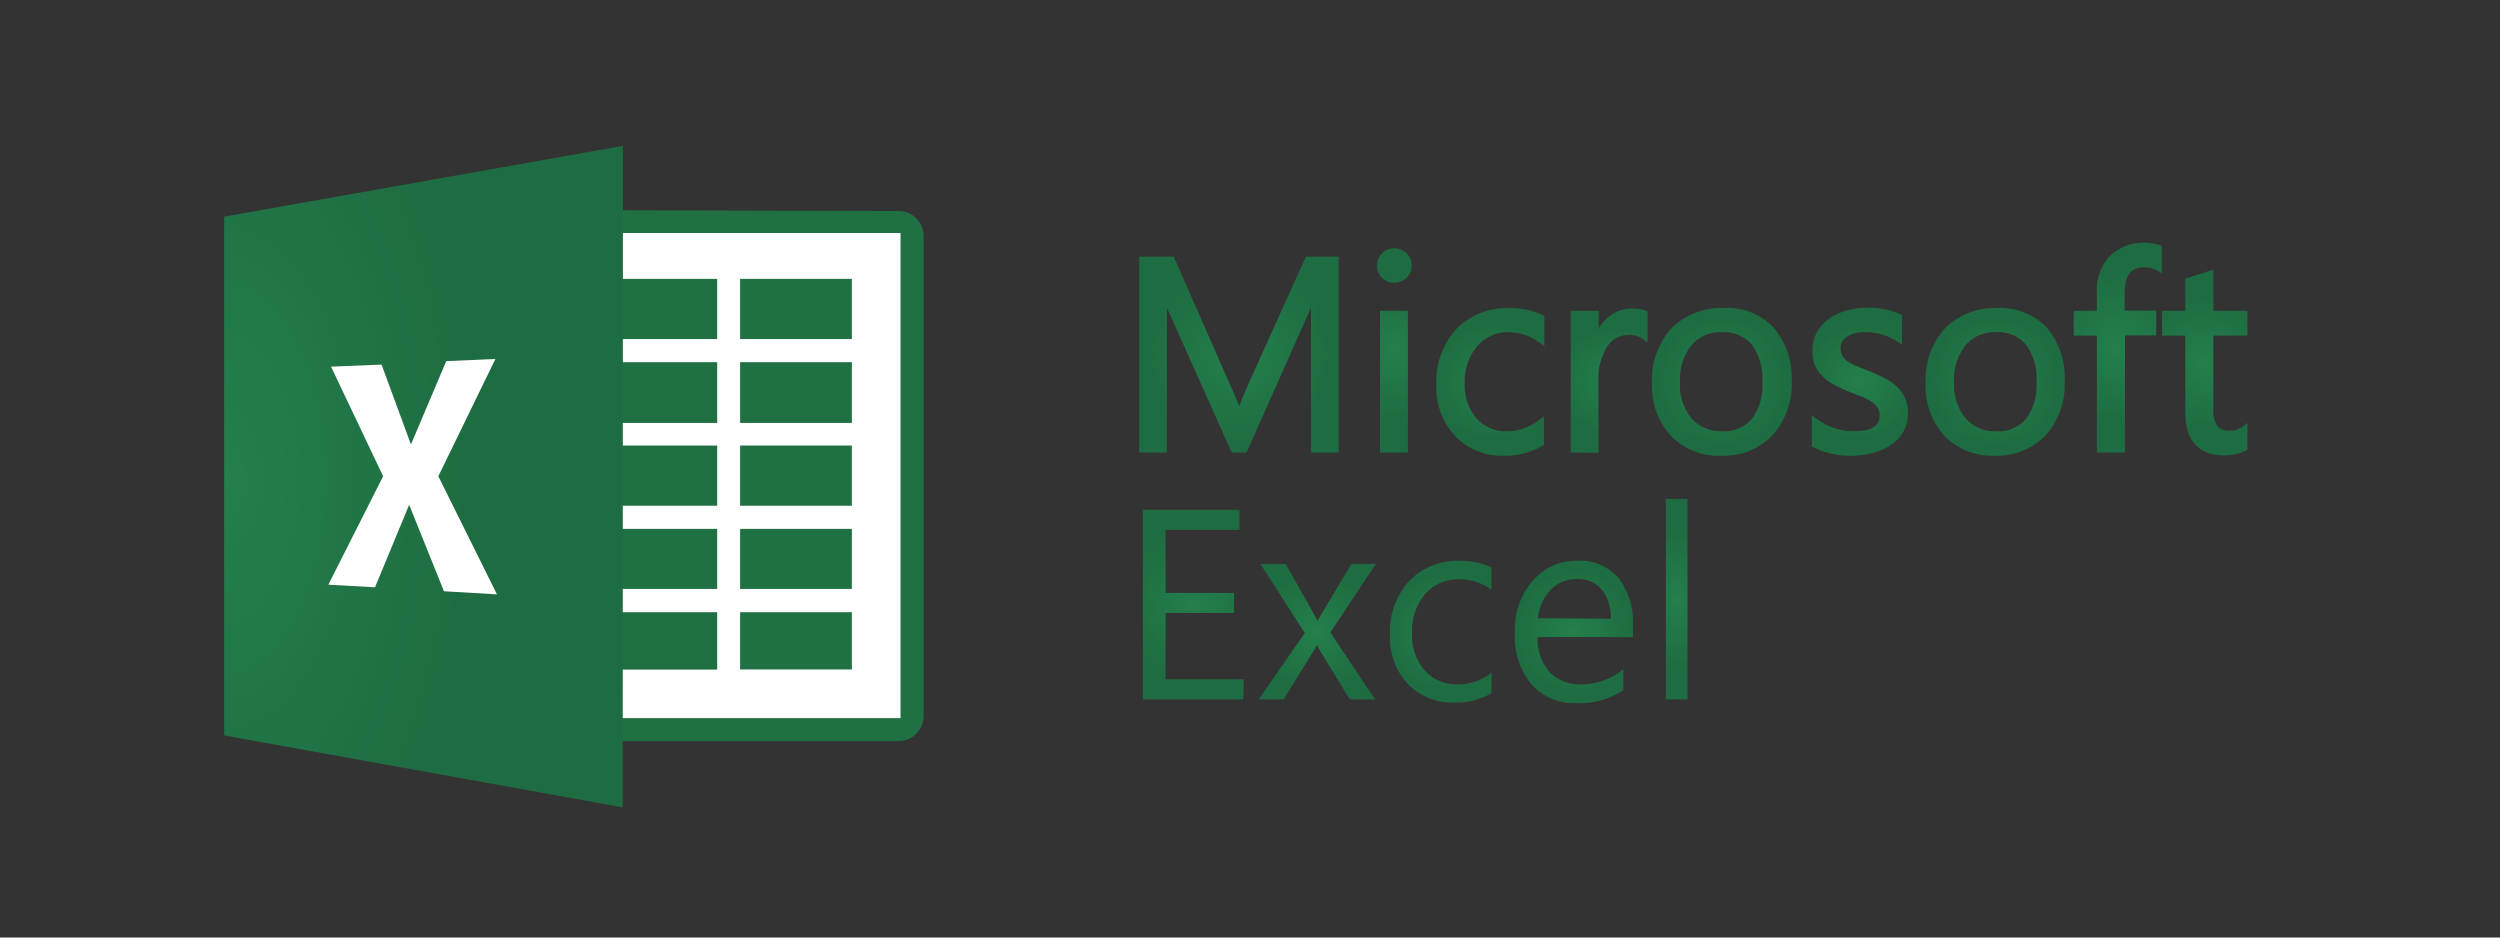
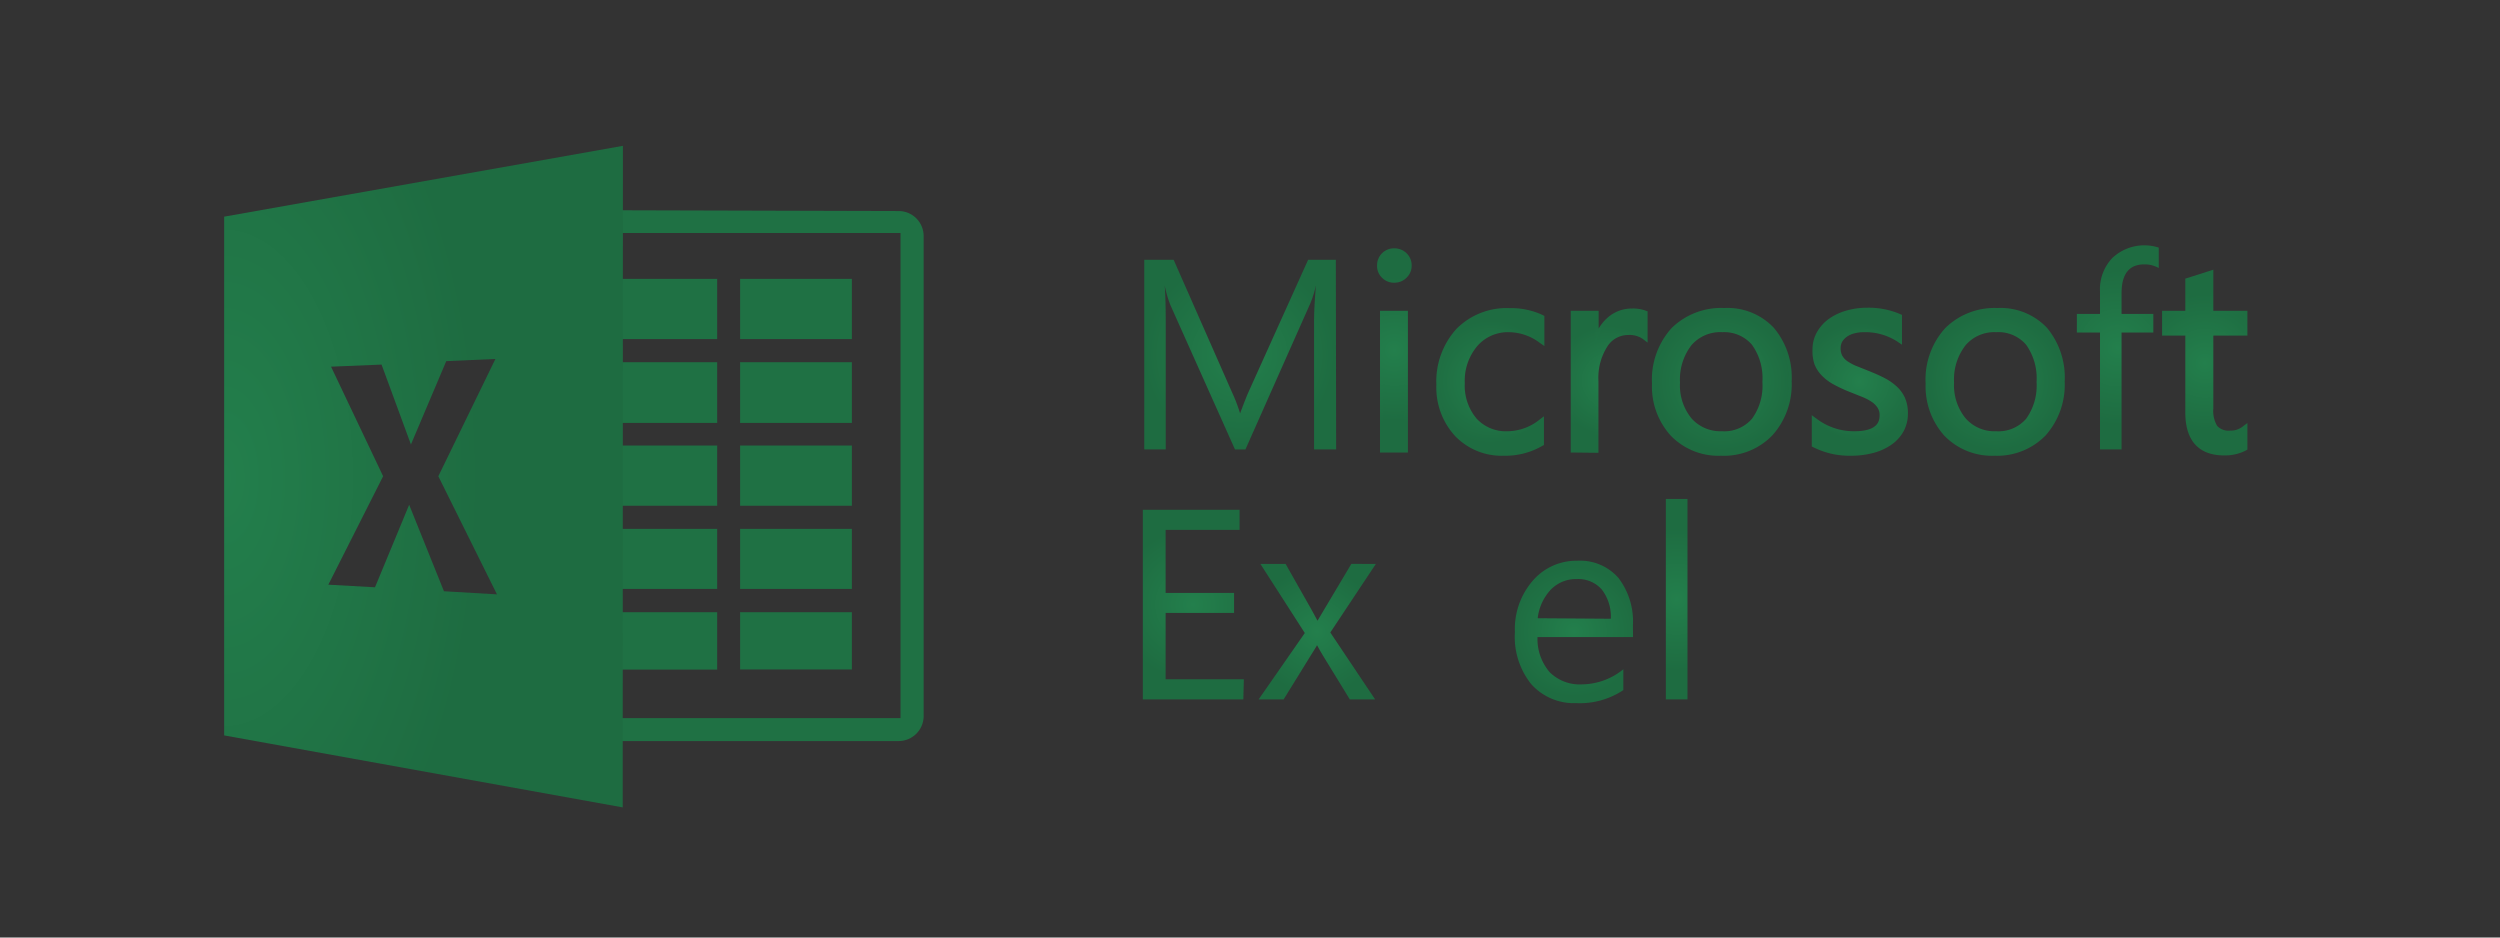
<svg xmlns="http://www.w3.org/2000/svg" xmlns:xlink="http://www.w3.org/1999/xlink" id="Export" viewBox="0 0 240 90">
  <rect x="0" y="0" width="240" height="90" fill="#333333" stroke="none" />
  <defs>
    <style>.cls-1{fill:#fff;}.cls-2{fill:#1f7144;}.cls-3{fill:url(#radial-gradient);}.cls-4{fill:url(#radial-gradient-2);}.cls-5{fill:url(#radial-gradient-3);}.cls-6{fill:url(#radial-gradient-4);}.cls-7{fill:url(#radial-gradient-5);}.cls-8{fill:url(#radial-gradient-6);}.cls-9{fill:url(#radial-gradient-7);}.cls-10{fill:url(#radial-gradient-8);}.cls-11{fill:url(#radial-gradient-9);}.cls-12{fill:url(#radial-gradient-10);}.cls-13{fill:url(#radial-gradient-11);}.cls-14{fill:url(#radial-gradient-12);}.cls-15{fill:url(#radial-gradient-13);}.cls-16{fill:url(#radial-gradient-14);}.cls-17{fill:url(#radial-gradient-15);}.cls-18{fill:url(#radial-gradient-16);}.cls-19{fill:url(#radial-gradient-17);}.cls-20{fill:url(#radial-gradient-18);}.cls-21{fill:url(#radial-gradient-19);}.cls-22{fill:url(#radial-gradient-20);}.cls-23{fill:url(#radial-gradient-21);}.cls-24{fill:url(#radial-gradient-22);}.cls-25{fill:url(#radial-gradient-23);}.cls-26{fill:url(#radial-gradient-24);}</style>
    <radialGradient id="radial-gradient" cx="11" cy="-54.38" r="19.14" gradientTransform="matrix(1.29, 0, 0, -2.49, 7.35, -89.53)" gradientUnits="userSpaceOnUse">
      <stop offset="0" stop-color="#237f4c" />
      <stop offset="1" stop-color="#1e6c41" />
    </radialGradient>
    <radialGradient id="radial-gradient-2" cx="118.99" cy="34.04" r="9.49" gradientTransform="matrix(1, 0, 0, 1, 0, 0)" xlink:href="#radial-gradient" />
    <radialGradient id="radial-gradient-3" cx="118.99" cy="34.04" r="9.19" gradientTransform="matrix(1, 0, 0, 1, 0, 0)" xlink:href="#radial-gradient" />
    <radialGradient id="radial-gradient-4" cx="133.86" cy="33.64" r="7.03" gradientTransform="matrix(1, 0, 0, 1, 0, 0)" xlink:href="#radial-gradient" />
    <radialGradient id="radial-gradient-5" cx="133.86" cy="33.64" r="6.79" gradientTransform="matrix(1, 0, 0, 1, 0, 0)" xlink:href="#radial-gradient" />
    <radialGradient id="radial-gradient-6" cx="143.08" cy="36.64" r="6.22" gradientTransform="matrix(1, 0, 0, 1, 0, 0)" xlink:href="#radial-gradient" />
    <radialGradient id="radial-gradient-7" cx="143.08" cy="36.64" r="5.92" gradientTransform="matrix(1, 0, 0, 1, 0, 0)" xlink:href="#radial-gradient" />
    <radialGradient id="radial-gradient-8" cx="154.48" cy="36.53" r="5.54" gradientTransform="matrix(1, 0, 0, 1, 0, 0)" xlink:href="#radial-gradient" />
    <radialGradient id="radial-gradient-9" cx="154.48" cy="36.53" r="5.26" gradientTransform="matrix(1, 0, 0, 1, 0, 0)" xlink:href="#radial-gradient" />
    <radialGradient id="radial-gradient-10" cx="165.29" cy="36.64" r="6.9" gradientTransform="matrix(1, 0, 0, 1, 0, 0)" xlink:href="#radial-gradient" />
    <radialGradient id="radial-gradient-11" cx="165.29" cy="36.64" r="6.6" gradientTransform="matrix(1, 0, 0, 1, 0, 0)" xlink:href="#radial-gradient" />
    <radialGradient id="radial-gradient-12" cx="178.54" cy="36.64" r="5.99" gradientTransform="matrix(1, 0, 0, 1, 0, 0)" xlink:href="#radial-gradient" />
    <radialGradient id="radial-gradient-13" cx="178.54" cy="36.64" r="5.7" gradientTransform="matrix(1, 0, 0, 1, 0, 0)" xlink:href="#radial-gradient" />
    <radialGradient id="radial-gradient-14" cx="191.56" cy="36.64" r="6.9" gradientTransform="matrix(1, 0, 0, 1, 0, 0)" xlink:href="#radial-gradient" />
    <radialGradient id="radial-gradient-15" cx="191.56" cy="36.64" r="6.6" gradientTransform="matrix(1, 0, 0, 1, 0, 0)" xlink:href="#radial-gradient" />
    <radialGradient id="radial-gradient-16" cx="203.31" cy="33.38" r="7.72" gradientTransform="matrix(1, 0, 0, 1, 0, 0)" xlink:href="#radial-gradient" />
    <radialGradient id="radial-gradient-17" cx="203.31" cy="33.38" r="7.44" gradientTransform="matrix(1, 0, 0, 1, 0, 0)" xlink:href="#radial-gradient" />
    <radialGradient id="radial-gradient-18" cx="211.66" cy="34.8" r="6.94" gradientTransform="matrix(1, 0, 0, 1, 0, 0)" xlink:href="#radial-gradient" />
    <radialGradient id="radial-gradient-19" cx="211.66" cy="34.86" r="6.62" gradientTransform="matrix(1, 0, 0, 1, 0, 0)" xlink:href="#radial-gradient" />
    <radialGradient id="radial-gradient-20" cx="114.54" cy="58.04" r="7.28" gradientTransform="matrix(1, 0, 0, 1, 0, 0)" xlink:href="#radial-gradient" />
    <radialGradient id="radial-gradient-21" cx="126.44" cy="60.64" r="6.08" gradientTransform="matrix(1, 0, 0, 1, 0, 0)" xlink:href="#radial-gradient" />
    <radialGradient id="radial-gradient-22" cx="138.31" cy="60.64" r="5.92" gradientTransform="matrix(1, 0, 0, 1, 0, 0)" xlink:href="#radial-gradient" />
    <radialGradient id="radial-gradient-23" cx="151.11" cy="60.64" r="6.26" gradientTransform="matrix(1, 0, 0, 1, 0, 0)" xlink:href="#radial-gradient" />
    <radialGradient id="radial-gradient-24" cx="160.96" cy="57.52" r="6.84" gradientTransform="matrix(1, 0, 0, 1, 0, 0)" xlink:href="#radial-gradient" />
  </defs>
  <title>microsoft-excel_240x90_web</title>
-   <rect id="rect4556" class="cls-1" x="24.84" y="20.9" width="62.89" height="49.32" rx="1.24" />
  <g id="use3985">
    <path id="rect3991" class="cls-2" d="M58.12,58.77H68.85v5.51H58.12Zm12.93,0H81.78v5.5H71.05Zm-12.93-8H68.85v5.77H58.12Zm12.93,0H81.78v5.77H71.05Zm-12.93-8H68.85v5.78H58.12Zm12.93,0H81.78v5.78H71.05Zm-12.93-8H68.85V40.6H58.12Zm12.93,0H81.78V40.6H71.05Zm-12.93-8H68.85v5.78H58.12Zm12.93,0H81.78v5.78H71.05Zm-13.3-6.59v2.19h28.7V68.94H57.75v2.2H86.27a2.4,2.4,0,0,0,2.4-2.39V22.66a2.4,2.4,0,0,0-2.4-2.4Z" />
  </g>
  <path id="path3945" class="cls-3" d="M59.8,14l-38.28,6.8V70.6l38.26,6.91ZM47.56,34.46,42.08,45.72l5.63,11.34-5.09-.3-3.34-8.3L36,56.38l-4.48-.25,5.26-10.41-5-10.52L36.63,35l2.82,7.67,3.39-8Z" />
-   <path class="cls-4" d="M125.85,43.44V30.93c0-.42,0-.88,0-1.38l-6.18,13.89h-1.43l-6.22-13.91c0,.43,0,.91,0,1.43V43.44h-2.66V24.64h3.32l5.66,12.87c.26.59.47,1.09.62,1.5.25-.66.46-1.18.62-1.55l5.78-12.82h3.16v18.8Z" />
  <path class="cls-5" d="M128.27,43.14h-2.12V30.93q0-1.44.18-3.54h0a9.83,9.83,0,0,1-.55,1.76l-6.22,14h-1l-6.21-13.88a11.24,11.24,0,0,1-.54-1.87h0c.06.73.1,1.92.1,3.57V43.14h-2.06V24.94h2.82l5.59,12.69a15.69,15.69,0,0,1,.83,2.19H119c.37-1,.66-1.75.88-2.24l5.7-12.64h2.66Z" />
  <path class="cls-6" d="M132.48,43.44V29.84h2.68v13.6Zm1.37-16.3a1.59,1.59,0,0,1-1.16-.46,1.55,1.55,0,0,1-.49-1.18,1.62,1.62,0,0,1,1.65-1.66,1.66,1.66,0,0,1,1.18.47,1.61,1.61,0,0,1,.49,1.19,1.58,1.58,0,0,1-.49,1.16A1.63,1.63,0,0,1,133.85,27.14Z" />
  <path class="cls-7" d="M133.85,26.84a1.31,1.31,0,0,1-1-.38,1.27,1.27,0,0,1-.39-1,1.3,1.3,0,0,1,.39-1,1.32,1.32,0,0,1,1-.39,1.34,1.34,0,0,1,1,.39,1.35,1.35,0,0,1,0,1.92A1.34,1.34,0,0,1,133.85,26.84Zm1,16.3h-2.08v-13h2.08Z" />
  <path class="cls-8" d="M144.38,43.75a6.19,6.19,0,0,1-4.7-1.9,6.88,6.88,0,0,1-1.79-4.9,7.52,7.52,0,0,1,1.92-5.37,6.78,6.78,0,0,1,5.13-2,7.15,7.15,0,0,1,3.15.66l.17.09v2.89l-.47-.33a5,5,0,0,0-2.92-1,3.89,3.89,0,0,0-3.05,1.33,5.14,5.14,0,0,0-1.2,3.55,4.91,4.91,0,0,0,1.12,3.4,3.81,3.81,0,0,0,3,1.23,5,5,0,0,0,3-1.07l.48-.37v2.76l-.15.08A7.06,7.06,0,0,1,144.38,43.75Z" />
  <path class="cls-9" d="M147.94,42.55a6.8,6.8,0,0,1-3.56.9,5.85,5.85,0,0,1-4.48-1.81A6.56,6.56,0,0,1,138.19,37,7.2,7.2,0,0,1,140,31.79a6.43,6.43,0,0,1,4.91-1.95,6.88,6.88,0,0,1,3,.63v2.14a5.25,5.25,0,0,0-3.09-1A4.19,4.19,0,0,0,141.6,33a5.41,5.41,0,0,0-1.28,3.75,5.18,5.18,0,0,0,1.2,3.61,4.13,4.13,0,0,0,3.22,1.32,5.25,5.25,0,0,0,3.2-1.13Z" />
  <path class="cls-10" d="M150.79,43.44V29.84h2.68v1.7a4.23,4.23,0,0,1,.91-1.09,3.46,3.46,0,0,1,2.24-.83,3.55,3.55,0,0,1,1.36.2l.19.07v3l-.49-.37a2.24,2.24,0,0,0-1.39-.36,2.35,2.35,0,0,0-2,1.13,5.56,5.56,0,0,0-.84,3.26v6.92Z" />
  <path class="cls-11" d="M157.87,32.25a2.56,2.56,0,0,0-1.58-.42,2.66,2.66,0,0,0-2.23,1.26,5.87,5.87,0,0,0-.89,3.43v6.62h-2.08v-13h2.08v2.68h.05a4.63,4.63,0,0,1,1.36-2.14,3.1,3.1,0,0,1,2-.76,3.44,3.44,0,0,1,1.25.17Z" />
  <path class="cls-12" d="M165.22,43.75a6.35,6.35,0,0,1-4.82-1.92,7,7,0,0,1-1.81-5,7.37,7.37,0,0,1,1.88-5.33,6.77,6.77,0,0,1,5.05-1.93,6.11,6.11,0,0,1,4.76,1.89A7.37,7.37,0,0,1,172,36.59a7.3,7.3,0,0,1-1.84,5.19A6.44,6.44,0,0,1,165.22,43.75Zm.15-11.86a3.65,3.65,0,0,0-3,1.26,5.38,5.38,0,0,0-1.09,3.57,5,5,0,0,0,1.1,3.44,3.72,3.72,0,0,0,2.94,1.24,3.51,3.51,0,0,0,2.87-1.2,5.38,5.38,0,0,0,1-3.53,5.48,5.48,0,0,0-1-3.57A3.49,3.49,0,0,0,165.37,31.89Z" />
  <path class="cls-13" d="M165.22,43.45a6.07,6.07,0,0,1-4.61-1.82,6.79,6.79,0,0,1-1.72-4.83,7,7,0,0,1,1.79-5.12,6.44,6.44,0,0,1,4.84-1.84,5.85,5.85,0,0,1,4.54,1.79,7.08,7.08,0,0,1,1.63,5,7,7,0,0,1-1.76,5A6.17,6.17,0,0,1,165.22,43.45Zm.15-11.86A4,4,0,0,0,162.19,33,5.64,5.64,0,0,0,161,36.72a5.28,5.28,0,0,0,1.18,3.64,4,4,0,0,0,3.16,1.34,3.81,3.81,0,0,0,3.1-1.31,5.63,5.63,0,0,0,1.09-3.72,5.73,5.73,0,0,0-1.09-3.76A3.78,3.78,0,0,0,165.37,31.59Z" />
  <path class="cls-14" d="M177.71,43.75a7.67,7.67,0,0,1-3.62-.81l-.16-.08v-3l.48.35A5.91,5.91,0,0,0,178,41.4c2.18,0,2.44-.88,2.44-1.53a1.25,1.25,0,0,0-.19-.72,2,2,0,0,0-.55-.56,4.93,4.93,0,0,0-.89-.47l-1.15-.46a13.51,13.51,0,0,1-1.55-.71,4.74,4.74,0,0,1-1.16-.84A3.27,3.27,0,0,1,174.2,35,3.91,3.91,0,0,1,174,33.6a3.36,3.36,0,0,1,.46-1.77,4,4,0,0,1,1.2-1.28,5.42,5.42,0,0,1,1.69-.76,7.22,7.22,0,0,1,1.92-.25,7.68,7.68,0,0,1,3.14.61l.18.08v2.86l-.46-.31a5.63,5.63,0,0,0-3.14-.89,3.63,3.63,0,0,0-1,.12,2.22,2.22,0,0,0-.71.33,1.66,1.66,0,0,0-.44.48,1.33,1.33,0,0,0-.14.6,1.49,1.49,0,0,0,.15.71,1.54,1.54,0,0,0,.45.51,4.56,4.56,0,0,0,.8.45l1.15.46c.58.23,1.11.46,1.57.69a5.6,5.6,0,0,1,1.24.84,3.34,3.34,0,0,1,.81,1.1,3.6,3.6,0,0,1,.29,1.49,3.53,3.53,0,0,1-.47,1.83,3.83,3.83,0,0,1-1.23,1.27,5.52,5.52,0,0,1-1.73.74A8.26,8.26,0,0,1,177.71,43.75Z" />
  <path class="cls-15" d="M174.23,42.67V40.44A6.14,6.14,0,0,0,178,41.7c1.82,0,2.74-.61,2.74-1.83a1.54,1.54,0,0,0-.24-.88,2.25,2.25,0,0,0-.63-.64,4.89,4.89,0,0,0-.94-.51l-1.16-.46a16,16,0,0,1-1.52-.69,4.44,4.44,0,0,1-1.09-.79,2.91,2.91,0,0,1-.66-1,3.44,3.44,0,0,1-.22-1.3,3.2,3.2,0,0,1,.41-1.62,3.82,3.82,0,0,1,1.12-1.18,5.24,5.24,0,0,1,1.59-.72,7.17,7.17,0,0,1,1.85-.24,7.43,7.43,0,0,1,3,.58v2.11a5.83,5.83,0,0,0-3.3-.94,4.19,4.19,0,0,0-1,.13,2.76,2.76,0,0,0-.81.38,1.69,1.69,0,0,0-.52.58,1.53,1.53,0,0,0-.18.74,1.65,1.65,0,0,0,.72,1.46,4,4,0,0,0,.87.48c.33.15.72.3,1.15.47a16.62,16.62,0,0,1,1.55.68,5.2,5.2,0,0,1,1.17.79,3,3,0,0,1,.74,1,3.3,3.3,0,0,1,.26,1.36,3.21,3.21,0,0,1-.42,1.67,3.67,3.67,0,0,1-1.14,1.18,5.28,5.28,0,0,1-1.64.7,8.18,8.18,0,0,1-1.94.23A7.33,7.33,0,0,1,174.23,42.67Z" />
  <path class="cls-16" d="M191.48,43.75a6.35,6.35,0,0,1-4.82-1.92,7.07,7.07,0,0,1-1.8-5,7.33,7.33,0,0,1,1.88-5.33,6.74,6.74,0,0,1,5-1.93,6.13,6.13,0,0,1,4.76,1.89,7.42,7.42,0,0,1,1.71,5.16,7.3,7.3,0,0,1-1.84,5.19A6.48,6.48,0,0,1,191.48,43.75Zm.16-11.86a3.63,3.63,0,0,0-2.95,1.26,5.33,5.33,0,0,0-1.1,3.57,5,5,0,0,0,1.11,3.44,3.69,3.69,0,0,0,2.94,1.24,3.51,3.51,0,0,0,2.87-1.2,5.44,5.44,0,0,0,1-3.53,5.54,5.54,0,0,0-1-3.57A3.49,3.49,0,0,0,191.64,31.89Z" />
  <path class="cls-17" d="M191.48,43.45a6,6,0,0,1-4.6-1.82,6.75,6.75,0,0,1-1.72-4.83A7,7,0,0,1,187,31.68a6.43,6.43,0,0,1,4.84-1.84,5.85,5.85,0,0,1,4.54,1.79,7.13,7.13,0,0,1,1.63,5,7,7,0,0,1-1.76,5A6.2,6.2,0,0,1,191.48,43.45Zm.16-11.86A4,4,0,0,0,188.46,33a5.59,5.59,0,0,0-1.17,3.76,5.33,5.33,0,0,0,1.18,3.64,4,4,0,0,0,3.17,1.34,3.81,3.81,0,0,0,3.1-1.31,5.69,5.69,0,0,0,1.08-3.72,5.79,5.79,0,0,0-1.08-3.76A3.78,3.78,0,0,0,191.64,31.59Z" />
-   <path class="cls-18" d="M201.3,43.44V32.22h-2.22V29.84h2.22V28a4.71,4.71,0,0,1,1.27-3.45,4.79,4.79,0,0,1,4.78-1l.19.08v2.59l-.45-.25a2.51,2.51,0,0,0-1.24-.31c-.8,0-1.88.26-1.88,2.46v1.7H207v2.38H204V43.44Z" />
  <path class="cls-19" d="M207.24,25.73a2.79,2.79,0,0,0-1.39-.35c-1.45,0-2.18.92-2.18,2.76v2h3.05v1.78h-3.05V43.14H201.6V31.92h-2.22V30.14h2.22V28a4.35,4.35,0,0,1,1.18-3.23,4.48,4.48,0,0,1,4.46-1Z" />
  <path class="cls-20" d="M213.51,43.72c-2.43,0-3.72-1.42-3.72-4.11V32.22h-2.23V29.84h2.23V26.75l2.69-.86v3.95h3.27v2.38h-3.27v7a2.75,2.75,0,0,0,.38,1.68,1.51,1.51,0,0,0,1.23.44,1.87,1.87,0,0,0,1.18-.37l.48-.36v2.55l-.15.09A4.41,4.41,0,0,1,213.51,43.72Z" />
  <path class="cls-21" d="M215.45,43a4,4,0,0,1-1.94.4q-3.42,0-3.42-3.81V31.92h-2.23V30.14h2.23V27l2.09-.67v3.84h3.27v1.78h-3.27v7.33a3,3,0,0,0,.44,1.86,1.76,1.76,0,0,0,1.47.56,2.17,2.17,0,0,0,1.36-.43Z" />
  <path class="cls-22" d="M119.36,67.14h-9.65V48.94H119v1.93h-7.1v6.05h6.57v1.92h-6.57v6.37h7.51Z" />
  <path class="cls-23" d="M132.08,54.14l-4.37,6.58,4.3,6.42h-2.43L127,62.93q-.24-.39-.57-1h0c0,.07-.24.4-.6,1l-2.6,4.21h-2.4l4.43-6.37L121,54.14h2.42l2.52,4.45c.18.33.37.67.54,1h0l3.25-5.46Z" />
-   <path class="cls-24" d="M143.18,66.55a6.8,6.8,0,0,1-3.56.9,5.92,5.92,0,0,1-4.49-1.81,6.59,6.59,0,0,1-1.7-4.69,7.2,7.2,0,0,1,1.84-5.16,6.43,6.43,0,0,1,4.91-1.95,6.88,6.88,0,0,1,3,.63v2.14a5.25,5.25,0,0,0-3.1-1A4.19,4.19,0,0,0,136.84,57a5.41,5.41,0,0,0-1.28,3.75,5.18,5.18,0,0,0,1.2,3.61A4.13,4.13,0,0,0,140,65.7a5.25,5.25,0,0,0,3.2-1.13Z" />
  <path class="cls-25" d="M156.77,61.16H147.6a4.89,4.89,0,0,0,1.16,3.36,4.07,4.07,0,0,0,3.08,1.18,6.39,6.39,0,0,0,4-1.45v2a7.53,7.53,0,0,1-4.53,1.25A5.49,5.49,0,0,1,147,65.68a7.25,7.25,0,0,1-1.57-5,7.08,7.08,0,0,1,1.72-4.94,5.52,5.52,0,0,1,4.27-1.91,4.89,4.89,0,0,1,3.95,1.65,6.88,6.88,0,0,1,1.39,4.58Zm-2.13-1.76a4.27,4.27,0,0,0-.87-2.81,3,3,0,0,0-2.38-1,3.38,3.38,0,0,0-2.5,1,4.8,4.8,0,0,0-1.27,2.76Z" />
  <path class="cls-26" d="M162,67.14h-2.08V47.9H162Z" />
</svg>